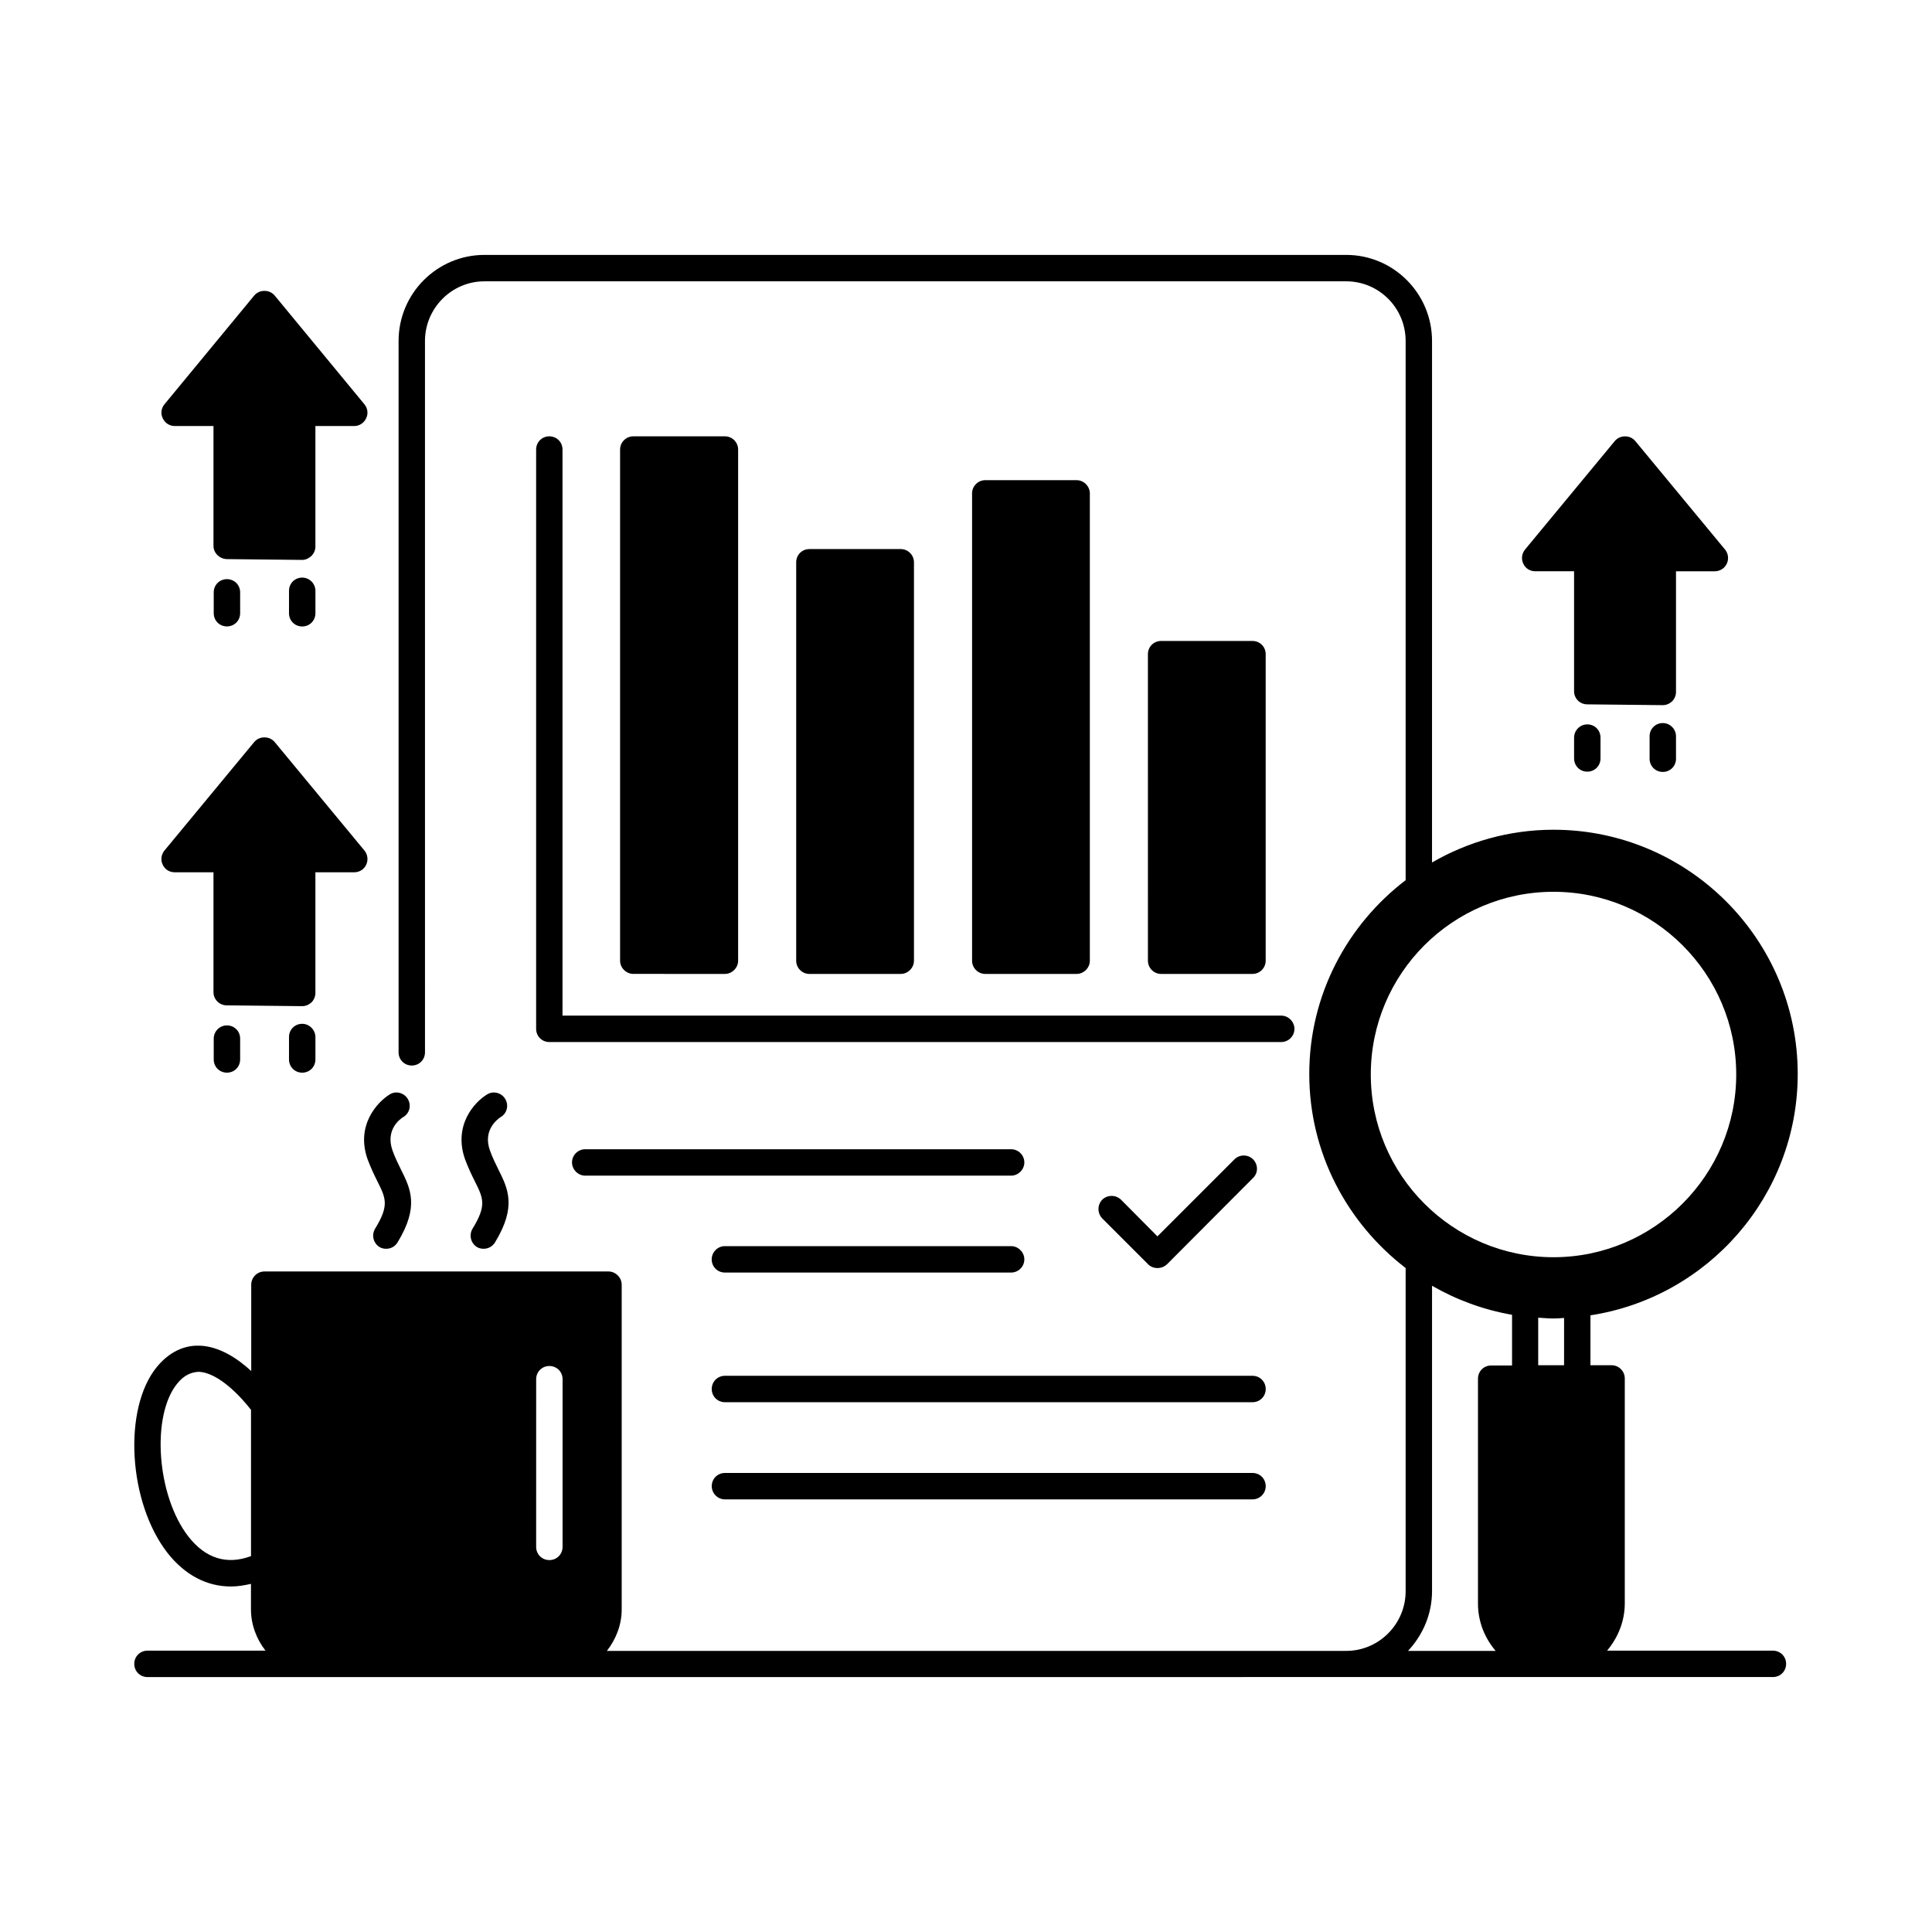
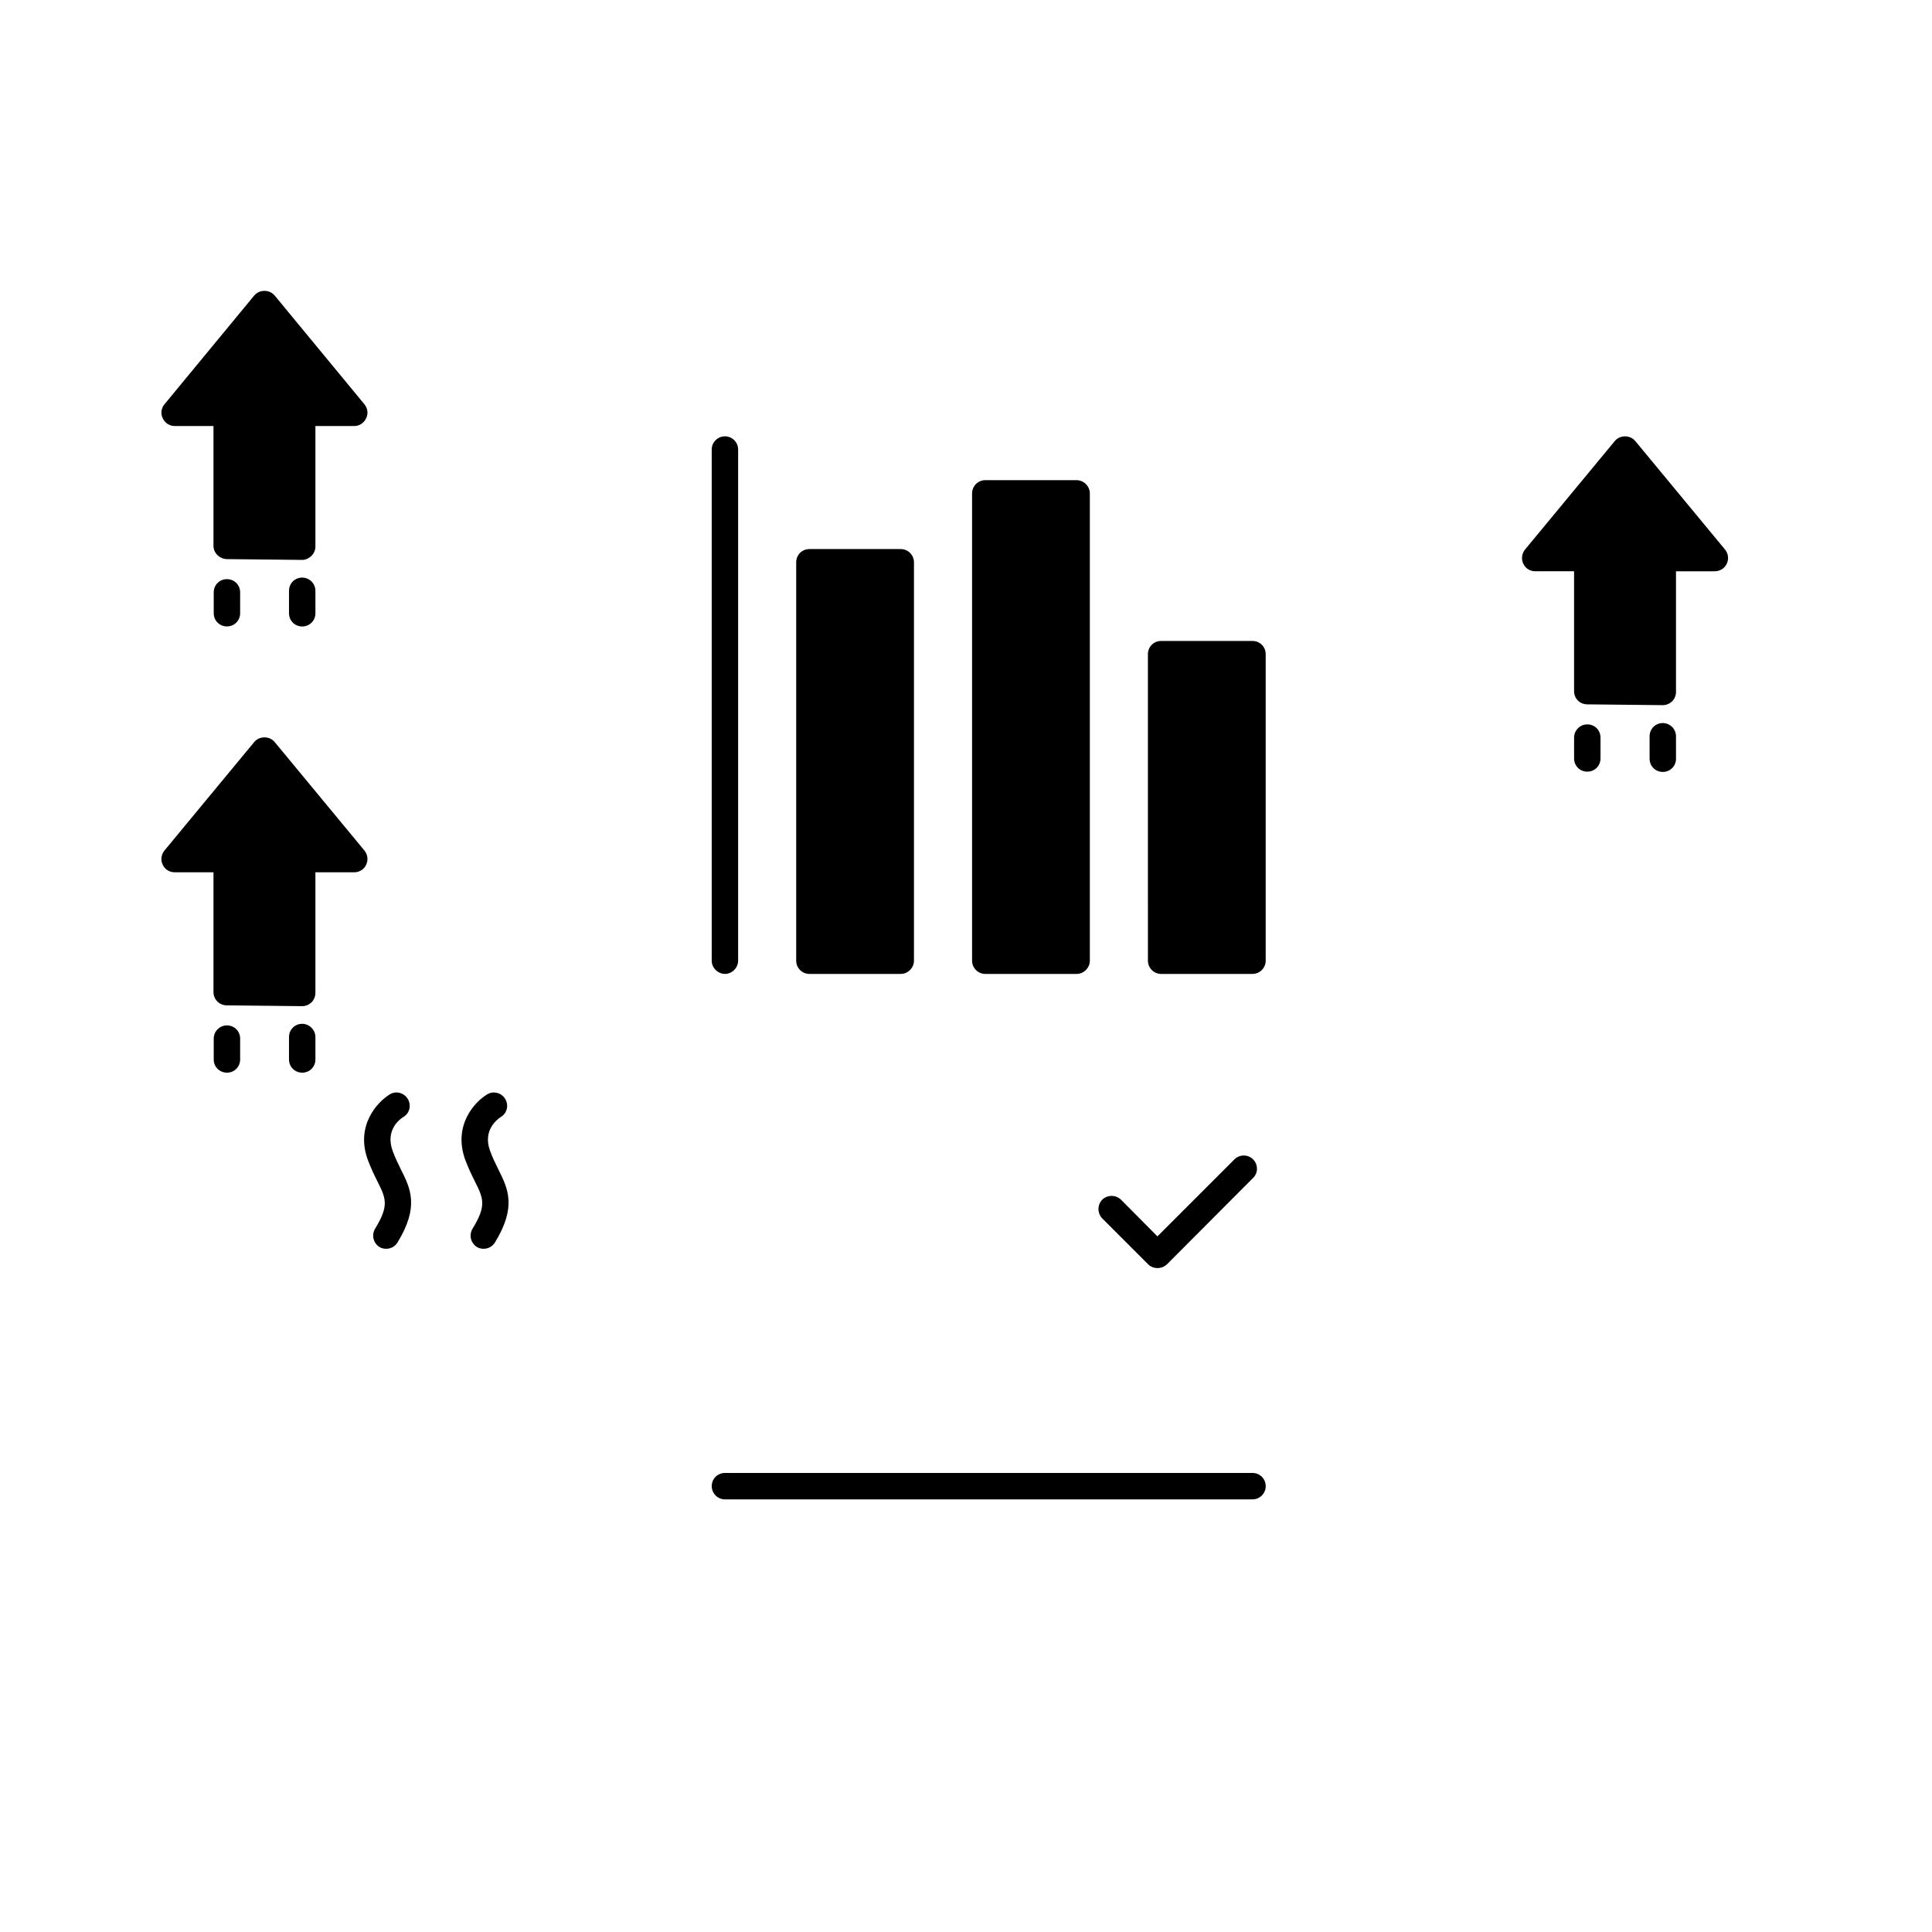
<svg xmlns="http://www.w3.org/2000/svg" fill="#000000" width="800px" height="800px" version="1.1" viewBox="144 144 512 512">
  <g>
    <path d="m561.15 339.47v5.527c0 1.961 1.539 3.5 3.5 3.5 1.961 0 3.5-1.539 3.5-3.5v-5.527c0-1.961-1.539-3.5-3.5-3.5-1.961 0-3.5 1.609-3.5 3.5z" />
    <path d="m584.66 335.62c-1.961 0-3.5 1.539-3.5 3.5v5.949c0 1.961 1.539 3.5 3.5 3.5 1.961 0 3.5-1.539 3.5-3.5l-0.004-5.949c0-1.957-1.609-3.5-3.496-3.5z" />
    <path d="m200.64 419.24v5.527c0 1.961 1.539 3.5 3.5 3.5 1.961 0 3.5-1.539 3.5-3.5v-5.527c0-1.961-1.539-3.5-3.5-3.5-1.961 0-3.5 1.609-3.5 3.5z" />
    <path d="m224.09 415.32c-1.961 0-3.5 1.539-3.5 3.5v5.949c0 1.961 1.539 3.5 3.5 3.5 1.961 0 3.5-1.539 3.5-3.5v-5.949c-0.004-1.891-1.613-3.5-3.5-3.5z" />
    <path d="m200.64 300.98v5.527c0 1.961 1.539 3.5 3.5 3.5 1.961 0 3.5-1.539 3.5-3.5v-5.527c0-1.961-1.539-3.5-3.5-3.5-1.961 0.004-3.5 1.543-3.5 3.5z" />
    <path d="m190.29 256.9h10.285v31.77c0 1.891 1.609 3.43 3.5 3.5l19.941 0.211h0.07c0.91 0 1.75-0.418 2.449-1.051 0.629-0.629 1.051-1.539 1.051-2.449v-31.977h10.285c1.398 0 2.59-0.84 3.148-2.027 0.629-1.258 0.418-2.66-0.418-3.707l-23.789-28.828c-0.699-0.84-1.68-1.258-2.731-1.258s-2.027 0.418-2.731 1.258l-23.789 28.828c-0.84 1.051-1.051 2.449-0.418 3.707 0.555 1.184 1.742 2.023 3.144 2.023z" />
    <path d="m550.86 295.39h10.285v31.77c0 1.961 1.539 3.5 3.5 3.5l19.941 0.211h0.07c0.91 0 1.75-0.352 2.449-0.98 0.629-0.629 1.051-1.539 1.051-2.519v-31.977h10.285c1.328 0 2.59-0.77 3.148-1.961 0.629-1.258 0.418-2.731-0.418-3.777l-23.789-28.758c-0.699-0.84-1.68-1.258-2.731-1.258s-2.027 0.418-2.731 1.258l-23.789 28.758c-0.84 1.051-1.051 2.519-0.418 3.777 0.555 1.188 1.742 1.957 3.144 1.957z" />
    <path d="m190.29 375.16h10.285v31.77c0 1.961 1.609 3.5 3.5 3.5l19.941 0.211h0.07c0.91 0 1.75-0.352 2.449-0.98 0.629-0.629 1.051-1.539 1.051-2.519v-31.977h10.285c1.398 0 2.59-0.77 3.148-1.961 0.629-1.258 0.418-2.731-0.418-3.777l-23.789-28.758c-0.699-0.84-1.68-1.258-2.731-1.258s-2.027 0.418-2.731 1.258l-23.789 28.758c-0.84 1.051-1.051 2.519-0.418 3.777 0.555 1.188 1.742 1.957 3.144 1.957z" />
    <path d="m224.09 297.07c-1.961 0-3.5 1.539-3.5 3.5v5.949c0 1.961 1.539 3.5 3.5 3.5 1.961 0 3.5-1.539 3.5-3.5v-5.949c-0.004-1.961-1.613-3.5-3.5-3.5z" />
    <path d="m382.71 402.1c1.891 0 3.5-1.609 3.5-3.5v-105.59c0-1.961-1.609-3.5-3.5-3.5h-24.211c-1.961 0-3.5 1.539-3.5 3.5v105.59c0 1.891 1.539 3.5 3.5 3.5z" />
-     <path d="m411.96 474.24h-75.852c-1.961 0-3.5 1.609-3.5 3.5 0 1.961 1.539 3.5 3.5 3.5h75.852c1.891 0 3.5-1.539 3.5-3.5-0.004-1.891-1.613-3.5-3.5-3.5z" />
-     <path d="m411.96 448.56h-112.87c-1.891 0-3.5 1.539-3.5 3.5 0 1.891 1.609 3.5 3.5 3.5h112.87c1.891 0 3.5-1.609 3.5-3.5-0.004-1.961-1.613-3.5-3.5-3.5z" />
    <path d="m429.32 402.1c1.891 0 3.5-1.609 3.5-3.5v-123.85c0-1.891-1.609-3.5-3.5-3.5h-24.211c-1.961 0-3.5 1.609-3.5 3.5v123.85c0 1.891 1.539 3.5 3.5 3.5z" />
    <path d="m475.92 534.35h-139.8c-1.961 0-3.5 1.539-3.5 3.5 0 1.891 1.539 3.5 3.5 3.5h139.81c1.961 0 3.5-1.609 3.5-3.5-0.004-1.961-1.543-3.5-3.504-3.5z" />
-     <path d="m475.92 508.6h-139.8c-1.961 0-3.5 1.539-3.5 3.5 0 1.961 1.539 3.5 3.5 3.5h139.81c1.961 0 3.5-1.539 3.5-3.5-0.004-1.961-1.543-3.5-3.504-3.5z" />
    <path d="m450.73 480.05c0.98 0 1.82-0.352 2.519-0.98l22.812-22.883c1.398-1.328 1.398-3.57 0-4.969-1.328-1.328-3.57-1.328-4.898 0l-20.434 20.434-9.656-9.727c-1.398-1.328-3.57-1.328-4.969 0-1.328 1.398-1.328 3.57 0 4.969l12.176 12.176c0.629 0.633 1.539 0.98 2.449 0.98z" />
-     <path d="m336.11 402.1c1.891 0 3.5-1.609 3.5-3.5v-135.47c0-1.961-1.609-3.5-3.5-3.5l-24.281 0.004c-1.891 0-3.5 1.539-3.5 3.5v135.46c0 1.891 1.609 3.5 3.5 3.5z" />
-     <path d="m289.58 259.63c-1.961 0-3.5 1.539-3.5 3.5v153.52c0 1.961 1.539 3.5 3.5 3.5h193.96c1.891 0 3.5-1.539 3.5-3.5 0-1.891-1.609-3.5-3.5-3.5l-190.47-0.004v-150.02c0-1.957-1.539-3.496-3.496-3.496z" />
+     <path d="m336.11 402.1c1.891 0 3.5-1.609 3.5-3.5v-135.47c0-1.961-1.609-3.5-3.5-3.5c-1.891 0-3.5 1.539-3.5 3.5v135.46c0 1.891 1.609 3.5 3.5 3.5z" />
    <path d="m475.92 402.1c1.961 0 3.5-1.609 3.5-3.5v-81.238c0-1.961-1.539-3.5-3.5-3.5h-24.211c-1.961 0-3.5 1.539-3.5 3.5l0.004 81.238c0 1.891 1.539 3.5 3.5 3.5z" />
    <path d="m241.44 451.29c0.84 2.238 1.75 4.129 2.59 5.809 2.238 4.477 3.148 6.367-0.629 12.523-0.98 1.68-0.488 3.777 1.121 4.828 0.559 0.352 1.191 0.488 1.82 0.488 1.191 0 2.309-0.559 3.008-1.68 5.809-9.516 3.43-14.273 0.91-19.312-0.699-1.469-1.539-3.078-2.238-5.039-1.961-5.527 2.027-8.398 2.867-8.887 1.68-0.98 2.168-3.148 1.191-4.758-0.98-1.68-3.148-2.238-4.758-1.258-3.434 2.102-9.102 8.328-5.883 17.285z" />
    <path d="m276.71 440.02c1.68-0.98 2.168-3.148 1.191-4.758-0.98-1.68-3.148-2.238-4.758-1.258-3.43 2.027-9.098 8.258-5.879 17.285 0.84 2.238 1.75 4.129 2.59 5.809 2.238 4.477 3.148 6.367-0.629 12.523-0.98 1.68-0.488 3.777 1.121 4.828 0.559 0.352 1.191 0.488 1.82 0.488 1.191 0 2.309-0.559 3.008-1.68 5.809-9.516 3.43-14.273 0.91-19.312-0.699-1.469-1.539-3.078-2.238-5.039-1.969-5.457 2.023-8.328 2.863-8.887z" />
-     <path d="m613.84 581.44h-43.945c2.867-3.43 4.688-7.766 4.688-12.523v-59.617c0-1.961-1.609-3.5-3.5-3.5h-5.598v-13.227c31.066-4.758 54.93-31.629 54.93-63.957 0-35.688-29.039-64.727-64.727-64.727-11.754 0-22.742 3.219-32.188 8.676l0.004-138.2c0-12.594-10.215-22.812-22.742-22.812h-228.39c-12.523 0-22.742 10.215-22.742 22.812v188.51c0 1.961 1.539 3.5 3.5 3.5s3.5-1.539 3.5-3.5l-0.004-188.51c0-8.676 7.066-15.812 15.742-15.812h228.4c8.676 0 15.742 7.066 15.742 15.812v142.89c-15.465 11.824-25.539 30.367-25.539 51.359 0 20.992 10.078 39.535 25.539 51.43v85.648c0 8.676-7.066 15.812-15.742 15.812h-195.93c2.379-3.078 3.918-6.856 3.918-10.984v-86.066c0-1.891-1.609-3.5-3.5-3.5h-91.176c-1.961 0-3.5 1.609-3.5 3.5v22.883c-3.57-3.289-8.398-6.508-13.574-6.719-3.008-0.141-7.418 0.77-11.406 5.598-9.098 11.055-7.629 35.965 2.801 49.332 4.617 5.879 10.426 8.887 16.793 8.887 1.75 0 3.5-0.281 5.316-0.699v6.719c0 4.129 1.469 7.906 3.848 10.984h-31.273c-1.961 0-3.5 1.539-3.5 3.5 0 1.961 1.539 3.5 3.5 3.5h89.285l228.39-0.004h113.08c1.961 0 3.5-1.539 3.5-3.5-0.004-1.957-1.543-3.496-3.504-3.496zm-327.75-71.934c0-1.961 1.539-3.5 3.5-3.5 1.961 0 3.5 1.539 3.5 3.5l-0.004 44.434c0 1.961-1.539 3.5-3.5 3.5s-3.5-1.539-3.5-3.5zm-92.156 41.703c-8.398-10.777-9.938-32.047-2.938-40.586 1.75-2.168 3.707-3.008 5.668-3.078 5.316 0.211 11.266 6.719 13.855 10.078v38.766c-6.438 2.379-12.035 0.629-16.586-5.18zm364.56-45.414h-6.856v-12.594c1.328 0.07 2.66 0.211 4.059 0.211 0.91 0 1.891-0.07 2.801-0.141zm-51.219-77.039c0-26.73 21.691-48.422 48.422-48.422 26.66 0 48.422 21.691 48.422 48.422 0 26.66-21.762 48.422-48.422 48.422-26.73 0-48.422-21.762-48.422-48.422zm16.23 136.87v-80.887c6.438 3.707 13.574 6.367 21.203 7.695v13.434h-5.527c-1.961 0-3.5 1.539-3.5 3.5v59.617c0 4.828 1.82 9.168 4.688 12.523h-23.23c3.922-4.195 6.367-9.723 6.367-15.883z" />
  </g>
</svg>